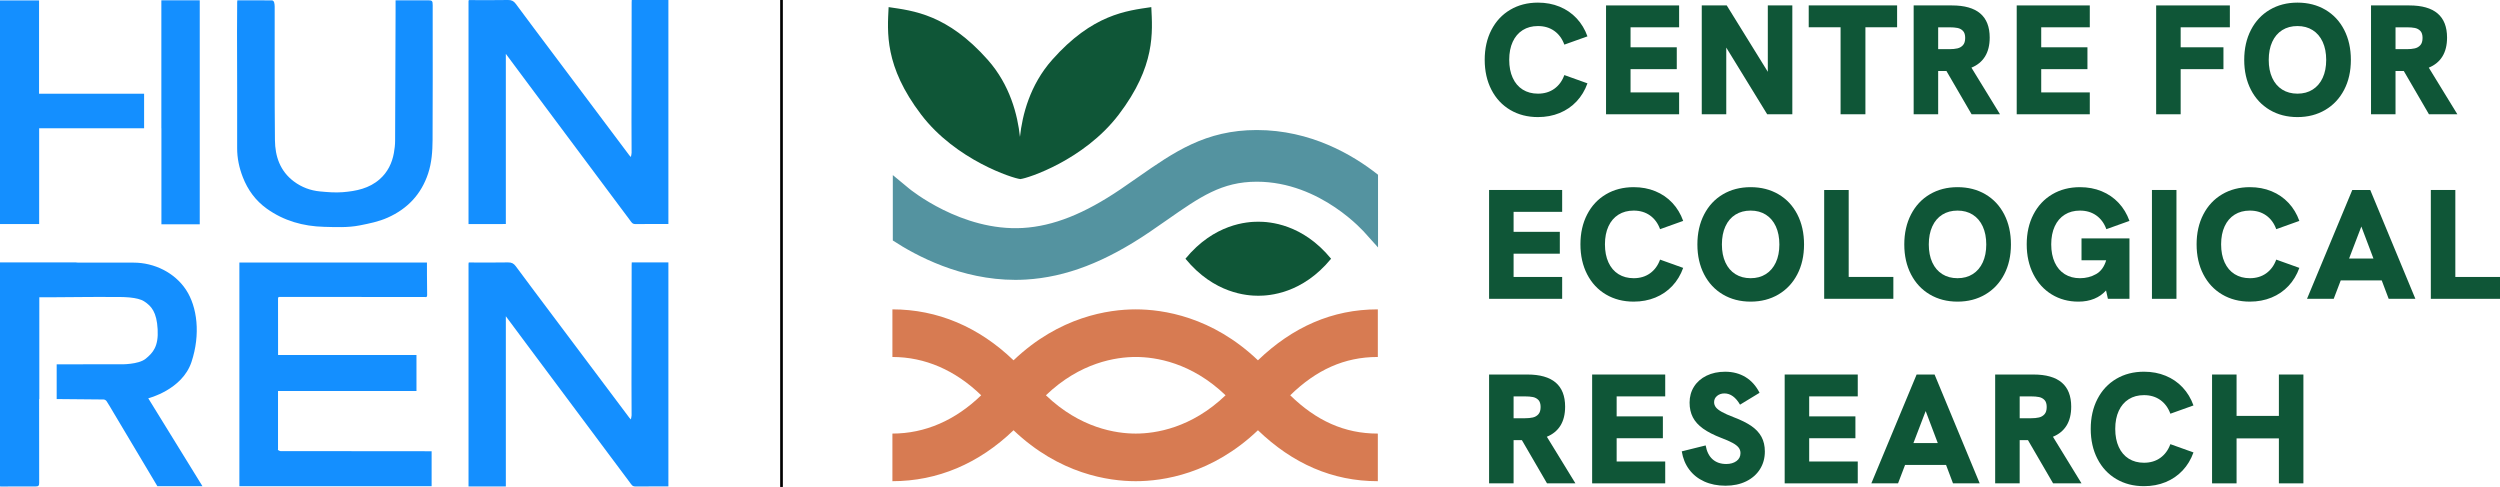
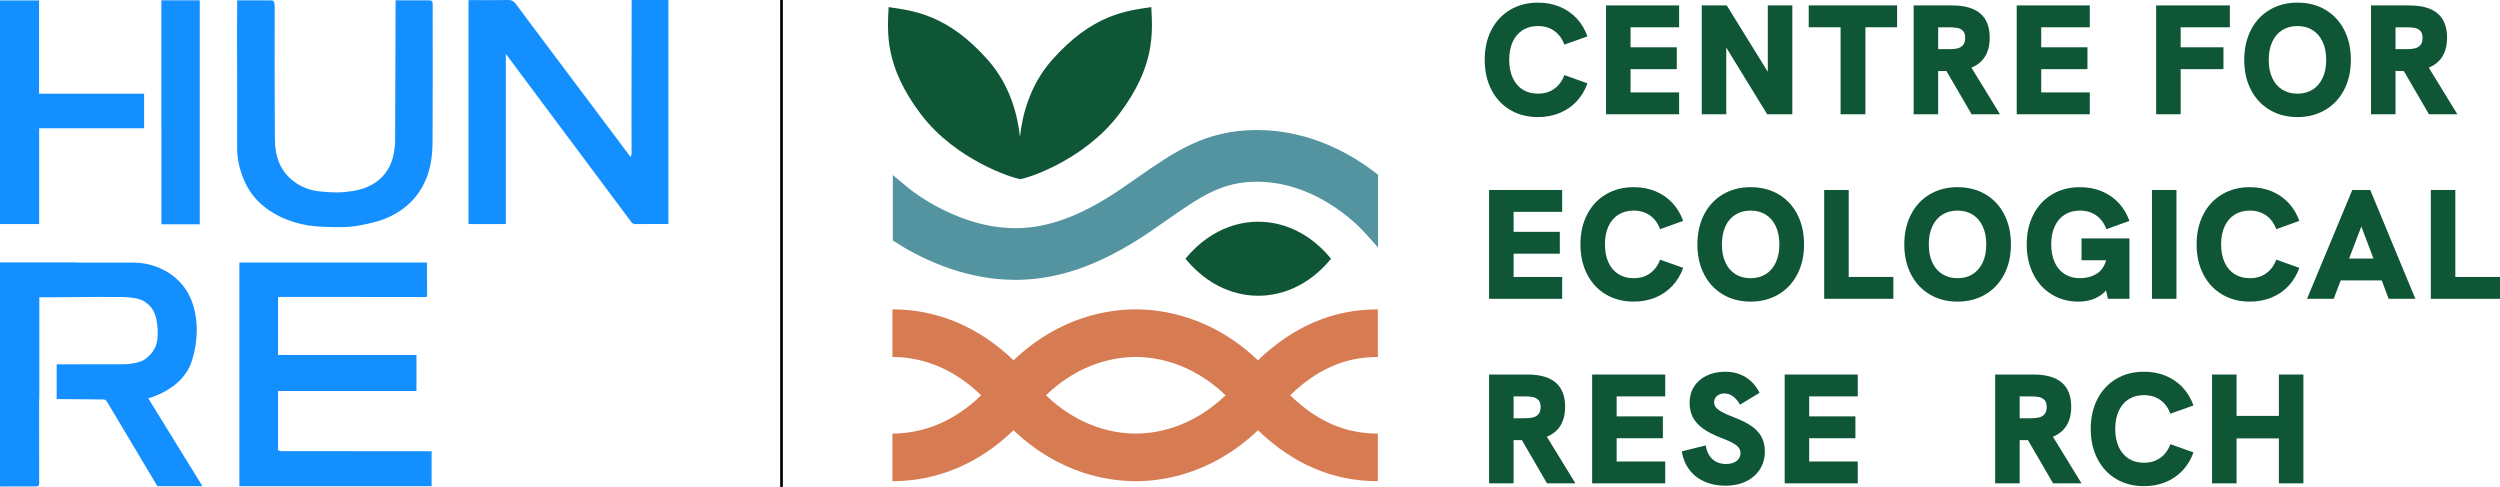
<svg xmlns="http://www.w3.org/2000/svg" xmlns:xlink="http://www.w3.org/1999/xlink" version="1.1" id="Réteg_1" x="0px" y="0px" viewBox="0 0 3737.47 728.69" style="enable-background:new 0 0 3737.47 728.69;" xml:space="preserve">
  <style type="text/css">
	.st0{fill:#148FFF;}
	.st1{clip-path:url(#SVGID_00000143577963485537402280000011506312134530369940_);fill:#3D3D3C;}
	.st2{fill:#D77B52;}
	.st3{fill:#BC722F;}
	.st4{fill:#0F5637;}
	.st5{fill:#5493A0;}
	.st6{display:none;}
	.st7{display:inline;}
</style>
  <path class="st0" d="M354.85,0.46c17.65,0,34.77-0.04,51.9,0.11c1.04,0.01,2.62,1.47,2.97,2.57c0.68,2.16,0.92,4.54,0.92,6.83  c0.09,66.47-0.26,133.09,0.39,199.56c0.24,24.28,7.66,46.31,28.36,61.77c11.6,8.66,24.77,13.55,39.04,14.9  c11.28,1.06,22.77,2.02,34,1.12c20.03-1.61,39.65-5.56,55.4-19.57c11.73-10.43,18.29-23.82,21.03-39.06  c1.07-5.94,1.79-12.02,1.82-18.05c0.33-64.32,0.49-128.79,0.7-193.11c0.02-5.55,0-11.11,0-17.07h38.88h9.52  c6.32,0,7.09,0.79,7.09,7.34c0,5.38-0.01,10.76-0.01,16.14c-0.01,61.73,0.2,123.59-0.17,185.32c-0.1,16.9-1.26,33.9-6.67,50.19  c-10.29,30.99-30.77,52.7-60.53,65.95c-13.34,5.94-27.47,8.78-41.72,11.58c-17.73,3.48-35.53,2.59-53.31,2.14  c-31.13-0.79-60.14-8.92-85.67-27.21c-16.64-11.92-28.31-27.88-35.73-46.91c-5.47-14.03-8.58-28.37-8.53-43.63  c0.21-57.77-0.11-115.67-0.18-173.44c-0.02-14.87,0.14-29.75,0.23-44.62C354.63,2.55,354.74,1.79,354.85,0.46" />
  <polygon class="st0" points="241.23,0.46 241.23,191.76 241.32,191.76 241.32,335.32 298.62,335.32 298.62,0.46 " />
  <polygon class="st0" points="0,0.64 0,334.95 58.54,334.95 58.54,191.76 215.43,191.76 215.43,140.12 58.38,140.12 58.38,0.64 " />
  <path class="st0" d="M634.04,444c-71.51-0.03-143.02-0.06-214.53-0.09c-1.87,0-3.86-0.55-3.85,2.64c0.08,27.9,0.05,55.79,0.05,84.21  h206.91v53.74H415.63v86.86c-0.05,0.45-0.11,0.89-0.16,1.33c1.34,0.6,2.68,1.72,4.02,1.72c58.54,0.1,117.08,0.1,175.61,0.12  c15.2,0.01,30.39,0.04,45.58,0.06c1.41,0,2.83,0,4.59,0v52.25H357.86V392.44h280.43c0,6.14-0.03,12.3,0.01,18.47  c0.06,9.73,0.12,19.46,0.27,29.19c0.04,2.48,0.02,4.63-3.44,3.93C634.77,444.01,634.41,444.01,634.04,444" />
-   <path class="st0" d="M999.24,727.18V392.3h-54.78c-0.06,1.35-0.15,2.42-0.15,3.5c-0.09,59.03-0.2,118.49-0.25,177.52  c-0.01,15.83,0.17,31.65,0.17,47.47c0,1.77-0.59,3.54-1.07,6.23c-1.38-1.47-1.85-1.88-2.22-2.36  c-37.99-50.61-75.98-101.23-113.96-151.86c-18.71-24.93-37.46-49.83-55.99-74.89c-3.04-4.11-6.28-5.71-11.47-5.61  c-17.77,0.35-35.54,0.13-53.31,0.13h-5.42c-0.14,0.51-0.19,0.97-0.24,1.44c-0.04,0.01-0.07,0.01-0.11,0.02v333.34h50.29  c0.36-0.01,0.72-0.01,1.08-0.02h4.42V493.86v-21.07c11.46,15.38,22.89,30.78,34.35,46.15c39.54,53.01,79.11,105.99,118.66,158.99  c10.88,14.58,21.72,29.2,32.67,43.72c1.92,2.55,3.4,5.62,7.6,5.58C966,727.09,982.48,727.18,999.24,727.18" />
  <path class="st0" d="M999.24,334.88V0h-54.78c-0.06,1.35-0.15,2.42-0.15,3.5c-0.09,59.03-0.2,118.49-0.25,177.52  c-0.01,15.83,0.17,31.65,0.17,47.47c0,1.77-0.59,3.54-1.07,6.23c-1.38-1.47-1.85-1.88-2.22-2.36  c-37.99-50.61-75.98-101.23-113.96-151.86c-18.71-24.93-37.46-49.83-55.99-74.89C767.94,1.5,764.7-0.1,759.51,0  c-17.77,0.35-35.54,0.14-53.31,0.14h-5.42c-0.14,0.51-0.19,0.97-0.24,1.44c-0.04,0.01-0.07,0.01-0.11,0.02v333.34h50.29  c0.36-0.01,0.72-0.01,1.08-0.02h4.42V101.57V80.5c11.46,15.38,22.89,30.78,34.35,46.15c39.54,53.01,79.11,105.99,118.66,158.99  c10.88,14.58,21.72,29.2,32.67,43.72c1.92,2.55,3.4,5.62,7.6,5.58C966,334.79,982.48,334.88,999.24,334.88" />
  <path class="st0" d="M286.22,541.28c13.86-41.59,8.64-82.76-8.22-108.19c-16.85-25.43-47.21-40.47-78.34-40.47H116.9l-3.55-0.31  c-36.49-0.04-68.93,0.03-105.42,0H0v334.93c0.98,0.05,1.74,0.15,2.5,0.13c16.93-0.07,33.87-0.3,50.8-0.13  c4.25,0.03,5.29-1.21,5.27-5.4c-0.16-40.15-0.1-80.31-0.1-120.46v-4.82h0.3v-52.07V444.36c8.72,0,17.17,0.01,25.61,0  c28.58-0.07,57.19-0.69,85.76-0.33c0.02,0,0.04-0.02,0.05-0.02c4.7,0,13.43-0.18,22.35,0.58c0.69,0.05,1.38,0.11,2.03,0.2  c8,0.82,15.9,2.45,20.94,5.73c11.07,7.22,18.74,16.15,20.17,41.72c1.43,25.57-6.87,35.07-17.85,44.03  c-10.98,8.97-37.22,8.35-37.22,8.35h-9.19v-0.02c-28.89,0.08-57.78,0.07-86.68,0.04v51.93c23.38,0.16,46.77,0.33,70.14,0.65  c1.52,0.01,3.59,1.2,4.43,2.47c3.49,5.3,6.61,10.84,9.88,16.31c22.05,37,44.11,73.98,66.12,110.91h67.39  c-27.5-44.61-54.62-88.59-81.06-131.48C221.64,595.44,272.35,582.87,286.22,541.28" />
  <rect x="1166.35" y="0" width="4" height="728" />
  <g>
    <defs>
      <path id="SVGID_1_" d="M1667.72,505c-1.95,0.59-3.91,1.08-5.9,1.46c-1.99,0.38-3.99,0.68-6.01,0.84    c-2.01,0.18-4.04,0.25-6.07,0.21l-32.86,12.77c2.39,0.04,4.77-0.04,7.14-0.24c2.37-0.21,4.72-0.54,7.06-0.99    c2.34-0.46,4.65-1.04,6.92-1.72c2.29-0.7,4.55-1.51,6.77-2.43l28.69-11.97C1671.58,503.71,1669.66,504.41,1667.72,505" />
    </defs>
    <clipPath id="SVGID_00000044178014768918572580000010309695349648727214_">
      <use xlink:href="#SVGID_1_" style="overflow:visible;" />
    </clipPath>
    <path style="clip-path:url(#SVGID_00000044178014768918572580000010309695349648727214_);fill:#3D3D3C;" d="M1735.91,735.72   l46.31-17.99c2.86,0.04,5.72-0.05,8.56-0.3c2.84-0.25,5.67-0.65,8.47-1.2c2.8-0.54,5.57-1.23,8.31-2.06   c2.74-0.83,5.45-1.81,8.12-2.92l-40.46,16.87c-3.13,1.31-6.32,2.45-9.53,3.42c-3.23,0.98-6.49,1.79-9.77,2.43   c-3.29,0.64-6.61,1.11-9.95,1.4C1742.63,735.66,1739.27,735.79,1735.91,735.72" />
  </g>
  <g>
    <g>
      <path class="st2" d="M2059.84,533.69v-71.18c-0.15,0-0.3-0.01-0.45-0.01c-67.31,0-126.9,26.25-178.78,76.17    c-68.63-65.47-142.14-76.17-182.69-76.17c-40.55,0-114.05,10.7-182.69,76.17c-51.87-49.92-113.78-76.17-181.09-76.17v71.18    c48.62,0,94,19.73,132.73,57.26c-38.74,37.53-84.12,57.26-132.73,57.26v71.18c67.31,0,129.22-26.25,181.09-76.16    c68.63,65.46,142.14,76.16,182.69,76.16c40.56,0,114.06-10.7,182.69-76.17c51.87,49.92,111.46,76.17,178.78,76.17    c0.15,0,0.3-0.01,0.45-0.01v-71.18c-0.15,0-0.3,0.01-0.45,0.01c-49.42,0-91.66-19.29-130.52-57.26    c38.87-37.97,81.11-57.26,130.52-57.26C2059.53,533.68,2059.68,533.69,2059.84,533.69z M1697.92,648.2    c-29.44,0-83.01-8.07-134.31-57.26c51.3-49.2,104.87-57.27,134.31-57.27c29.44,0,83.01,8.07,134.31,57.27    C1780.93,640.14,1727.36,648.2,1697.92,648.2z" />
    </g>
    <g>
      <path class="st3" d="M1744.86,381.94c0.01-0.01,0.01-0.02,0.02-0.02c-0.01-0.01-0.01-0.02-0.02-0.02V381.94z" />
    </g>
    <g>
      <path class="st3" d="M1996.95,381.89c-0.01,0.01-0.01,0.02-0.02,0.02c0.01,0.01,0.01,0.02,0.02,0.02V381.89z" />
    </g>
    <g>
      <path class="st4" d="M1881.09,442.13c16.44,0,65.86-2.95,108.87-55.34c-43.01-52.39-92.43-55.34-108.87-55.34    s-65.86,2.95-108.87,55.34C1815.23,439.18,1864.65,442.13,1881.09,442.13z" />
    </g>
    <g>
      <path class="st4" d="M1377.11,171.3c52.06,68.35,137.99,95.44,147.78,96.31c0,0,0.01,0.07,0.01,0.07l0.05-0.07    c0.01,0,0.01,0,0.02,0l-0.06,0.08c0,0,0.33-0.03,0.48-0.04c0.15,0.01,0.48,0.04,0.48,0.04l-0.06-0.08c0.01,0,0.01,0,0.02,0    l0.05,0.07c0,0,0.01-0.07,0.01-0.07c9.79-0.87,94.57-27.96,146.63-96.31c55.27-72.57,50.42-123.52,48.66-160.65l0.01-0.02    c0,0-0.01,0-0.01,0c0,0,0-0.01,0-0.01l-0.01,0.02c-36.77,5.45-87.7,10.54-148.21,78.8c-33.33,37.59-44.65,82.41-48.14,115.17    c-3.49-32.76-14.81-77.58-48.14-115.17c-60.51-68.26-111.44-73.35-148.21-78.8l-0.01-0.02c0,0,0,0.01,0,0.01c0,0-0.01,0-0.01,0    l0.01,0.02C1326.69,47.78,1321.84,98.72,1377.11,171.3z M1526.03,266.32c0-0.01,0-0.02,0-0.03 M1525.39,267.08l0.01,0.01    l-0.01,0.01l-0.01-0.01L1525.39,267.08z" />
    </g>
    <g>
      <g>
        <path class="st5" d="M2060.13,261.24c-37.95-30.05-100.83-66.84-181.24-66.84c-76.64,0-123.68,32.86-178.15,70.9     c-8.14,5.69-16.56,11.57-25.42,17.58c-54.33,36.83-100.78,55.23-146.15,57.93c-91.64,5.39-168.81-57.88-169.8-58.69l-24.62-20.36     v97.75c34.67,22.8,102.27,58.89,183.11,58.89c5.23,0,10.54-0.15,15.88-0.47c59.85-3.55,118.61-26.15,184.92-71.1     c9.18-6.22,17.9-12.32,26.33-18.2c49.12-34.31,81.58-56.98,133.9-56.98c96.05,0,161.61,76.39,162.17,77.04l19.07,21.22V261.24z" />
      </g>
    </g>
  </g>
  <g class="st6">
    <g class="st7">
      <path class="st4" d="M2307.15,374.59c-14.32-8.44-25.45-20.38-33.4-35.76c-7.95-15.38-11.94-33.05-11.94-53.01    c0-20.06,3.99-37.8,11.94-53.23c7.95-15.43,19.07-27.37,33.4-35.83c14.32-8.44,30.71-12.67,49.2-12.67    c18.68,0,35.19,4.23,49.56,12.67c14.37,8.47,25.5,20.38,33.4,35.76c7.9,15.41,11.86,33.15,11.86,53.31    c0,20.06-4.01,37.75-11.99,53.08c-8,15.33-19.2,27.24-33.54,35.68c-14.37,8.47-30.81,12.7-49.29,12.7    C2337.87,387.29,2321.48,383.06,2307.15,374.59z M2383.4,338.42c7.65-4.85,13.58-11.76,17.74-20.8c4.16-9.01,6.23-19.61,6.23-31.8    c0-12.28-2.07-22.96-6.23-32.02c-4.16-9.06-10.09-16.02-17.74-20.87c-7.68-4.85-16.69-7.26-27.05-7.26    c-10.34,0-19.34,2.39-27.02,7.19c-7.65,4.82-13.58,11.74-17.74,20.8c-4.16,9.06-6.23,19.79-6.23,32.17    c0,12.28,2.07,22.94,6.23,31.94c4.16,9.01,10.09,15.92,17.74,20.72c7.68,4.8,16.69,7.21,27.02,7.21    C2366.71,345.7,2375.72,343.27,2383.4,338.42z M2349.43,170.23h-42.7v-37.7h42.7V170.23z M2405.99,170.23h-42.7v-37.7h42.7V170.23    z" />
      <path class="st4" d="M2658.24,382.3h-51.56l-54.19-86.92l-22.05,22.2v64.73h-43.51V189.08h43.51v71.1l67.92-71.1h59.31    l-73.86,74.69L2658.24,382.3z" />
      <path class="st4" d="M2710.76,374.59c-14.32-8.44-25.45-20.38-33.4-35.76c-7.95-15.38-11.94-33.05-11.94-53.01    c0-20.06,3.99-37.8,11.94-53.23c7.95-15.43,19.07-27.37,33.4-35.83c14.32-8.44,30.71-12.67,49.2-12.67    c18.68,0,35.19,4.23,49.57,12.67c14.37,8.47,25.5,20.38,33.4,35.76c7.9,15.41,11.86,33.15,11.86,53.31    c0,20.06-4.01,37.75-11.99,53.08c-8,15.33-19.2,27.24-33.54,35.68c-14.37,8.47-30.81,12.7-49.29,12.7    S2725.09,383.06,2710.76,374.59z M2787.01,338.42c7.65-4.85,13.58-11.76,17.74-20.8c4.16-9.01,6.23-19.61,6.23-31.8    c0-12.28-2.07-22.96-6.23-32.02c-4.16-9.06-10.09-16.02-17.74-20.87c-7.68-4.85-16.69-7.26-27.05-7.26    c-10.34,0-19.34,2.39-27.02,7.19c-7.65,4.82-13.58,11.74-17.74,20.8c-4.16,9.06-6.23,19.79-6.23,32.17    c0,12.28,2.07,22.94,6.23,31.94c4.16,9.01,10.09,15.92,17.74,20.72c7.68,4.8,16.69,7.21,27.02,7.21    C2770.32,345.7,2779.33,343.27,2787.01,338.42z" />
      <path class="st4" d="M3013.32,382.3h-122.81V189.08h43.51v154.4h79.29V382.3z" />
      <path class="st4" d="M3078.07,374.59c-14.32-8.44-25.45-20.38-33.4-35.76c-7.95-15.38-11.94-33.05-11.94-53.01    c0-20.06,3.99-37.8,11.94-53.23s19.07-27.37,33.4-35.83c14.32-8.44,30.71-12.67,49.2-12.67c18.68,0,35.19,4.23,49.57,12.67    c14.37,8.47,25.5,20.38,33.4,35.76c7.9,15.41,11.86,33.15,11.86,53.31c0,20.06-4.01,37.75-11.99,53.08    c-8,15.33-19.2,27.24-33.54,35.68c-14.37,8.47-30.81,12.7-49.29,12.7C3108.78,387.29,3092.39,383.06,3078.07,374.59z     M3154.31,338.42c7.65-4.85,13.58-11.76,17.74-20.8c4.16-9.01,6.23-19.61,6.23-31.8c0-12.28-2.07-22.96-6.23-32.02    c-4.16-9.06-10.09-16.02-17.74-20.87c-7.68-4.85-16.69-7.26-27.05-7.26c-10.34,0-19.34,2.39-27.02,7.19    c-7.65,4.82-13.58,11.74-17.74,20.8c-4.16,9.06-6.23,19.79-6.23,32.17c0,12.28,2.07,22.94,6.23,31.94    c4.16,9.01,10.09,15.92,17.74,20.72c7.68,4.8,16.69,7.21,27.02,7.21C3137.63,345.7,3146.64,343.27,3154.31,338.42z     M3142.25,172.17h-30.22l31.33-39.65h44.91L3142.25,172.17z" />
      <path class="st4" d="M3347.38,313.83v-38.81h85.1V382.3h-38.24l-3.32-14.84c-5.66,6.37-12.62,11.27-20.94,14.69    c-8.32,3.42-17.69,5.14-28.13,5.14c-17.65,0-33.42-4.26-47.33-12.77c-13.93-8.49-24.81-20.45-32.66-35.88    c-7.85-15.43-11.79-33.13-11.79-53.08c0-19.96,3.99-37.63,11.94-53.04c7.95-15.38,19.07-27.29,33.4-35.76    c14.32-8.44,30.71-12.67,49.2-12.67c13.95,0,26.78,2.41,38.47,7.21c11.69,4.8,21.76,11.69,30.15,20.65    c8.42,8.96,14.84,19.64,19.27,32.02l-41.03,14.69c-3.79-10.43-9.72-18.56-17.82-24.31c-8.07-5.78-17.74-8.66-29.04-8.66    c-10.34,0-19.34,2.39-27.02,7.19c-7.65,4.82-13.58,11.71-17.74,20.72c-4.16,9.03-6.23,19.66-6.23,31.97    c0,12.38,2.07,23.08,6.23,32.14c4.16,9.06,10.09,16,17.74,20.8c7.68,4.8,16.69,7.21,27.02,7.21c10.56,0,20.08-2.44,28.62-7.28    c8.56-4.85,14.54-13.04,17.97-24.59H3347.38z" />
      <path class="st4" d="M3515.94,382.3h-43.51V189.08h43.51V382.3z" />
      <path class="st4" d="M3735.76,382.3h-47.4L3676,349.59h-72.75l-12.48,32.71h-47.4l80.38-193.22h31.87L3735.76,382.3z     M3639.83,253.95l-21.76,56.83h43.24L3639.83,253.95z" />
      <path class="st4" d="M3806.71,382.3h-43.51V189.08h43.51V382.3z" />
      <path class="st4" d="M2440.91,709.91h-51.56l-54.19-86.92l-22.05,22.2v64.73h-43.51V516.69h43.51v71.1l67.92-71.1h59.31    l-73.86,74.69L2440.91,709.91z" />
      <path class="st4" d="M2486.37,696.32c-12.75-12.38-19.12-31.13-19.12-56.28V516.69h43.51v118.35c0,9.72,0.86,17.37,2.58,23.01    c1.7,5.64,4.92,9.87,9.62,12.7c4.73,2.81,11.64,4.21,20.8,4.21c9.06,0,15.95-1.43,20.72-4.28c4.75-2.85,8-7.09,9.7-12.67    c1.72-5.61,2.56-13.07,2.56-22.4V516.69h43.54v121.97c0,50.82-25.52,76.24-76.51,76.24    C2518.26,714.91,2499.11,708.7,2486.37,696.32z" />
      <path class="st4" d="M2748.07,709.91h-44.08V555.5h-56.55v-38.81h156.92v38.81h-56.28V709.91z" />
      <path class="st4" d="M2984.26,709.91h-47.4l-12.35-32.71h-72.75l-12.48,32.71h-47.4l80.38-193.22h31.87L2984.26,709.91z     M2888.33,581.57l-21.76,56.83h43.24L2888.33,581.57z" />
      <path class="st4" d="M3072.12,709.91h-44.08V555.5h-56.55v-38.81h156.92v38.81h-56.28V709.91z" />
      <path class="st4" d="M3193.12,702.21c-14.32-8.44-25.45-20.38-33.4-35.76c-7.95-15.38-11.94-33.05-11.94-53.01    c0-20.06,3.99-37.8,11.94-53.23c7.95-15.43,19.07-27.37,33.4-35.83c14.32-8.44,30.71-12.67,49.2-12.67    c18.68,0,35.19,4.23,49.57,12.67c14.37,8.47,25.5,20.38,33.4,35.76c7.9,15.41,11.86,33.15,11.86,53.31    c0,20.06-4.01,37.75-11.99,53.08c-8,15.33-19.2,27.24-33.54,35.68c-14.37,8.47-30.81,12.7-49.29,12.7    C3223.84,714.91,3207.45,710.67,3193.12,702.21z M3269.37,666.03c7.65-4.85,13.58-11.76,17.74-20.8    c4.16-9.01,6.23-19.61,6.23-31.8c0-12.28-2.07-22.96-6.23-32.02s-10.09-16.02-17.74-20.87c-7.68-4.85-16.69-7.26-27.05-7.26    c-10.34,0-19.34,2.39-27.02,7.19c-7.65,4.82-13.58,11.74-17.74,20.8c-4.16,9.06-6.23,19.79-6.23,32.17    c0,12.28,2.07,22.94,6.23,31.94c4.16,9.01,10.09,15.92,17.74,20.72c7.68,4.8,16.69,7.21,27.02,7.21    C3252.68,673.31,3261.69,670.88,3269.37,666.03z M3257.31,499.79h-30.22l31.33-39.65h44.91L3257.31,499.79z" />
      <path class="st4" d="M3544.21,709.91h-51.56l-54.19-86.92l-22.05,22.2v64.73h-43.51V516.69h43.51v71.1l67.92-71.1h59.31    l-73.86,74.69L3544.21,709.91z" />
      <path class="st4" d="M3596.73,702.21c-14.32-8.44-25.45-20.38-33.4-35.76c-7.95-15.38-11.94-33.05-11.94-53.01    c0-20.06,3.99-37.8,11.94-53.23c7.95-15.43,19.07-27.37,33.4-35.83c14.32-8.44,30.71-12.67,49.2-12.67    c18.68,0,35.19,4.23,49.56,12.67c14.37,8.47,25.5,20.38,33.4,35.76c7.9,15.41,11.86,33.15,11.86,53.31    c0,20.06-4.01,37.75-11.99,53.08c-8,15.33-19.2,27.24-33.54,35.68c-14.37,8.47-30.81,12.7-49.29,12.7    C3627.45,714.91,3611.06,710.67,3596.73,702.21z M3672.98,666.03c7.65-4.85,13.58-11.76,17.74-20.8    c4.16-9.01,6.23-19.61,6.23-31.8c0-12.28-2.07-22.96-6.23-32.02c-4.16-9.06-10.09-16.02-17.74-20.87    c-7.68-4.85-16.69-7.26-27.05-7.26c-10.34,0-19.34,2.39-27.02,7.19c-7.65,4.82-13.58,11.74-17.74,20.8s-6.23,19.79-6.23,32.17    c0,12.28,2.07,22.94,6.23,31.94c4.16,9.01,10.09,15.92,17.74,20.72c7.68,4.8,16.69,7.21,27.02,7.21    C3656.29,673.31,3665.3,670.88,3672.98,666.03z M3639.01,497.84h-42.7v-37.7h42.7V497.84z M3695.57,497.84h-42.7v-37.7h42.7    V497.84z" />
-       <path class="st4" d="M3915.93,552.18l-98.81,118.92h102.7v38.81h-158.02v-35.22l98.56-119.19h-92.19v-38.81h147.76V552.18z" />
      <path class="st4" d="M3951.98,709.91V516.69h67.9c22.37,0,39.13,4.7,50.33,14.13c11.17,9.43,16.76,23.65,16.76,42.7    c0,19.32-5.69,33.94-17.05,43.86c-11.35,9.94-28.03,14.91-50.03,14.91h-24.66v77.62H3951.98z M4015.45,593.48    c9.52,0,16.56-1.38,21.14-4.16c4.58-2.78,6.87-7.85,6.87-15.26c0-4.8-1.01-8.56-2.98-11.3c-1.99-2.71-5-4.6-9.01-5.68    c-4.04-1.06-9.38-1.58-16.02-1.58h-20.23v37.97H4015.45z" />
      <path class="st4" d="M4157.26,702.21c-14.32-8.44-25.45-20.38-33.4-35.76s-11.94-33.05-11.94-53.01c0-20.06,3.99-37.8,11.94-53.23    s19.07-27.37,33.4-35.83c14.32-8.44,30.71-12.67,49.2-12.67c18.68,0,35.19,4.23,49.56,12.67c14.37,8.47,25.5,20.38,33.4,35.76    c7.9,15.41,11.86,33.15,11.86,53.31c0,20.06-4.01,37.75-11.99,53.08c-8,15.33-19.2,27.24-33.54,35.68    c-14.37,8.47-30.81,12.7-49.29,12.7S4171.58,710.67,4157.26,702.21z M4233.5,666.03c7.65-4.85,13.58-11.76,17.74-20.8    c4.16-9.01,6.23-19.61,6.23-31.8c0-12.28-2.07-22.96-6.23-32.02s-10.09-16.02-17.74-20.87c-7.68-4.85-16.69-7.26-27.05-7.26    c-10.34,0-19.34,2.39-27.02,7.19c-7.65,4.82-13.58,11.74-17.74,20.8s-6.23,19.79-6.23,32.17c0,12.28,2.07,22.94,6.23,31.94    c4.16,9.01,10.09,15.92,17.74,20.72c7.68,4.8,16.69,7.21,27.02,7.21C4216.81,673.31,4225.82,670.88,4233.5,666.03z" />
-       <path class="st4" d="M4454.28,634.5V516.69h43.51v193.22h-44.64l-72.62-118.38v118.38h-43.51V516.69h44.35L4454.28,634.5z" />
+       <path class="st4" d="M4454.28,634.5V516.69h43.51v193.22h-44.64l-72.62-118.38v118.38h-43.51V516.69h44.35L4454.28,634.5" />
      <path class="st4" d="M4627.53,709.91h-44.08V555.5h-56.55v-38.81h156.92v38.81h-56.28V709.91z" />
    </g>
    <g class="st7">
      <g>
        <path class="st4" d="M2055.28,528.38V457.8c-0.15,0-0.3-0.01-0.45-0.01c-66.74,0-125.83,26.03-177.26,75.52     c-68.05-64.91-140.93-75.52-181.14-75.52c-40.21,0-113.08,10.61-181.14,75.52c-51.43-49.49-112.81-75.52-179.55-75.52v70.58     c48.2,0,93.2,19.57,131.61,56.78c-38.41,37.21-83.4,56.78-131.61,56.78v70.58c66.74,0,128.12-26.03,179.55-75.52     c68.05,64.91,140.93,75.52,181.14,75.52c40.21,0,113.09-10.61,181.14-75.52c51.43,49.49,110.52,75.52,177.26,75.52     c0.15,0,0.3-0.01,0.45-0.01v-70.58c-0.15,0-0.3,0.01-0.45,0.01c-49,0-90.88-19.12-129.41-56.78     c38.54-37.65,80.42-56.78,129.41-56.78C2054.98,528.37,2055.13,528.38,2055.28,528.38z M1696.44,641.92     c-29.19,0-82.31-8-133.17-56.77c50.87-48.78,103.98-56.78,133.17-56.78c29.19,0,82.3,8,133.17,56.78     C1778.74,633.93,1725.63,641.92,1696.44,641.92z" />
      </g>
      <g>
        <path class="st4" d="M1742.98,377.92c0.01-0.01,0.01-0.02,0.02-0.02c-0.01-0.01-0.01-0.02-0.02-0.02V377.92z" />
      </g>
      <g>
        <path class="st4" d="M1992.92,377.88c-0.01,0.01-0.01,0.02-0.02,0.02c0.01,0.01,0.01,0.02,0.02,0.02V377.88z" />
      </g>
      <g>
        <path class="st4" d="M1878.05,437.61c16.3,0,65.3-2.93,107.95-54.87c-42.65-51.95-91.64-54.87-107.95-54.87     s-65.3,2.93-107.95,54.87C1812.75,434.68,1861.75,437.61,1878.05,437.61z" />
      </g>
      <g>
-         <path class="st4" d="M1384.92,169.07c51.62,67.77,136.82,94.63,146.52,95.49c0,0,0.01,0.07,0.01,0.07l0.05-0.07     c0.01,0,0.01,0,0.02,0l-0.06,0.07c0,0,0.33-0.03,0.48-0.04c0.15,0.01,0.48,0.04,0.48,0.04l-0.06-0.07c0.01,0,0.01,0,0.02,0     l0.05,0.07c0,0,0.01-0.07,0.01-0.07c9.7-0.86,93.77-27.72,145.38-95.49c54.8-71.95,49.99-122.47,48.24-159.29l0.01-0.02     c0,0-0.01,0-0.01,0c0,0,0-0.01,0-0.01l-0.01,0.02c-36.46,5.4-86.95,10.46-146.95,78.13c-33.04,37.27-44.27,81.71-47.73,114.19     c-3.46-32.48-14.69-76.92-47.73-114.19c-60-67.68-110.49-72.73-146.95-78.13l-0.01-0.02c0,0,0,0.01,0,0.01c0,0-0.01,0-0.01,0     l0.01,0.02C1334.93,46.6,1330.13,97.11,1384.92,169.07z M1532.58,263.28c0-0.01,0-0.02,0-0.03 M1531.94,264.03l0.01,0.01     l-0.01,0.01l-0.01-0.01L1531.94,264.03z" />
-       </g>
+         </g>
      <g>
        <g>
          <path class="st4" d="M2055.57,258.25c-37.63-29.79-99.97-66.27-179.7-66.27c-75.99,0-122.63,32.58-176.64,70.3      c-8.07,5.64-16.42,11.47-25.2,17.43c-53.87,36.52-99.92,54.77-144.91,57.44c-90.86,5.35-167.37-57.39-168.35-58.19l-24.41-20.19      v96.92c34.38,22.6,101.4,58.39,181.55,58.39c5.19,0,10.45-0.15,15.74-0.47c59.34-3.52,117.6-25.92,183.35-70.49      c9.1-6.17,17.75-12.21,26.1-18.05c48.71-34.02,80.88-56.5,132.77-56.5c95.24,0,160.24,75.74,160.79,76.38l18.91,21.04V258.25z" />
        </g>
      </g>
    </g>
  </g>
  <g>
    <path class="st4" d="M2257.78,164.36c-12.06-7.12-21.44-17.18-28.13-30.18c-6.69-12.99-10.03-27.94-10.03-44.81   c0-16.81,3.34-31.7,10.03-44.65c6.69-12.96,16.06-23,28.13-30.12s25.87-10.68,41.44-10.68c11.74,0,22.54,2.01,32.38,6.07   c9.84,4.04,18.31,9.84,25.39,17.4c7.08,7.54,12.49,16.53,16.23,26.96l-34.55,12.37c-3.19-8.79-8.2-15.62-15-20.49   c-6.82-4.85-14.96-7.28-24.45-7.28c-8.72,0-16.31,2.01-22.77,6.07c-6.46,4.04-11.44,9.86-14.94,17.45   c-3.5,7.59-5.25,16.56-5.25,26.91c0,10.43,1.75,19.45,5.25,27.07c3.5,7.63,8.48,13.47,14.94,17.51c6.46,4.04,14.05,6.07,22.77,6.07   c9.49,0,17.64-2.43,24.45-7.3c6.8-4.87,11.81-11.69,15-20.49l34.55,12.38c-3.74,10.43-9.15,19.41-16.23,26.96   c-7.08,7.55-15.55,13.35-25.39,17.4c-9.84,4.04-20.64,6.07-32.38,6.07C2283.65,175.04,2269.84,171.48,2257.78,164.36z" />
    <path class="st4" d="M2510.26,170.84h-109.25V8.12h109.25v32.69h-72.61V70.7h69.11v32.67h-69.11v34.79h72.61V170.84z" />
    <path class="st4" d="M2642.86,107.34V8.12h36.65v162.71h-37.59l-61.17-99.68v99.68h-36.64V8.12h37.35L2642.86,107.34z" />
    <path class="st4" d="M2788.76,170.84h-37.12V40.81h-47.62V8.12h132.13v32.69h-47.38V170.84z" />
    <path class="st4" d="M2989.99,170.84h-42.48l-37.59-64.66h-9.11h-3.27v64.66h-36.64V8.12h57.19c37.67,0,56.49,16.04,56.49,48.09   c0,11.29-2.32,20.68-6.94,28.19c-4.64,7.51-11.43,13.09-20.37,16.75L2989.99,170.84z M2897.54,73.5h16.81   c4.68,0,8.68-0.39,12.02-1.17c3.34-0.79,6.11-2.39,8.29-4.85c2.18-2.45,3.27-6.04,3.27-10.79c0-4.68-1.09-8.15-3.27-10.45   c-2.18-2.29-4.9-3.76-8.17-4.43c-3.27-0.66-7.31-0.99-12.14-0.99h-16.81V73.5z" />
    <path class="st4" d="M3124.21,170.84h-109.25V8.12h109.25v32.69h-72.61V70.7h69.11v32.67h-69.11v34.79h72.61V170.84z" />
    <path class="st4" d="M3260.06,170.84h-36.64V8.12h110.19v32.69h-73.55V70.7h63.97v32.67h-63.97V170.84z" />
    <path class="st4" d="M3393.25,164.36c-12.06-7.12-21.44-17.15-28.13-30.12c-6.69-12.96-10.03-27.83-10.03-44.65   c0-16.89,3.34-31.83,10.03-44.82c6.69-12.99,16.06-23.05,28.13-30.17c12.06-7.12,25.87-10.68,41.44-10.68   c15.71,0,29.62,3.56,41.73,10.68c12.09,7.12,21.47,17.15,28.13,30.12c6.65,12.95,9.98,27.91,9.98,44.88   c0,16.89-3.37,31.79-10.1,44.71c-6.74,12.91-16.15,22.93-28.25,30.05c-12.1,7.12-25.93,10.68-41.49,10.68   C3419.12,175.04,3405.31,171.48,3393.25,164.36z M3457.44,133.89c6.46-4.08,11.44-9.92,14.95-17.51c3.5-7.58,5.25-16.51,5.25-26.78   c0-10.35-1.75-19.33-5.25-26.96c-3.51-7.63-8.49-13.48-14.95-17.57c-6.45-4.08-14.04-6.12-22.75-6.12s-16.31,2.01-22.77,6.07   c-6.46,4.04-11.44,9.88-14.94,17.51c-3.5,7.63-5.25,16.65-5.25,27.07c0,10.35,1.75,19.32,5.25,26.91   c3.5,7.58,8.48,13.4,14.94,17.45c6.46,4.04,14.05,6.07,22.77,6.07S3450.99,137.98,3457.44,133.89z" />
    <path class="st4" d="M3673.73,170.84h-42.48l-37.59-64.66h-9.11h-3.27v64.66h-36.64V8.12h57.19c37.67,0,56.49,16.04,56.49,48.09   c0,11.29-2.32,20.68-6.94,28.19c-4.64,7.51-11.43,13.09-20.37,16.75L3673.73,170.84z M3581.29,73.5h16.81   c4.68,0,8.68-0.39,12.02-1.17c3.34-0.79,6.11-2.39,8.29-4.85c2.18-2.45,3.27-6.04,3.27-10.79c0-4.68-1.09-8.15-3.27-10.45   c-2.18-2.29-4.9-3.76-8.17-4.43c-3.27-0.66-7.31-0.99-12.14-0.99h-16.81V73.5z" />
    <path class="st4" d="M2335.41,446.73h-109.25V284.01h109.25v32.69h-72.61v29.89h69.11v32.67h-69.11v34.79h72.61V446.73z" />
    <path class="st4" d="M2400.89,440.25c-12.06-7.12-21.44-17.18-28.13-30.18c-6.69-12.99-10.03-27.94-10.03-44.81   c0-16.81,3.34-31.7,10.03-44.65c6.69-12.96,16.06-23,28.13-30.12c12.06-7.12,25.87-10.68,41.44-10.68   c11.74,0,22.54,2.01,32.38,6.07c9.84,4.04,18.31,9.84,25.39,17.4c7.08,7.54,12.49,16.53,16.23,26.96l-34.55,12.37   c-3.19-8.79-8.2-15.62-15-20.49c-6.82-4.85-14.96-7.28-24.45-7.28c-8.72,0-16.31,2.01-22.77,6.07   c-6.46,4.04-11.44,9.86-14.94,17.45c-3.5,7.59-5.25,16.56-5.25,26.91c0,10.43,1.75,19.45,5.25,27.07   c3.5,7.63,8.48,13.47,14.94,17.51c6.46,4.04,14.05,6.07,22.77,6.07c9.49,0,17.64-2.43,24.45-7.3c6.8-4.87,11.81-11.69,15-20.49   l34.55,12.38c-3.74,10.43-9.15,19.41-16.23,26.96s-15.55,13.35-25.39,17.4c-9.84,4.04-20.64,6.07-32.38,6.07   C2426.76,450.93,2412.95,447.37,2400.89,440.25z" />
    <path class="st4" d="M2575.74,440.25c-12.06-7.12-21.44-17.15-28.13-30.12c-6.69-12.96-10.03-27.83-10.03-44.65   c0-16.89,3.34-31.83,10.03-44.82c6.69-12.99,16.06-23.05,28.13-30.17s25.87-10.68,41.44-10.68c15.71,0,29.62,3.56,41.73,10.68   c12.09,7.12,21.47,17.15,28.13,30.12c6.65,12.95,9.98,27.91,9.98,44.88c0,16.89-3.37,31.79-10.1,44.71   c-6.74,12.91-16.15,22.93-28.25,30.05s-25.93,10.68-41.49,10.68C2601.61,450.93,2587.8,447.37,2575.74,440.25z M2639.93,409.78   c6.46-4.08,11.44-9.92,14.95-17.51c3.5-7.58,5.25-16.51,5.25-26.78c0-10.35-1.75-19.33-5.25-26.96   c-3.51-7.63-8.49-13.48-14.95-17.57c-6.45-4.08-14.04-6.12-22.75-6.12c-8.72,0-16.31,2.01-22.77,6.07   c-6.46,4.04-11.44,9.88-14.94,17.51s-5.25,16.65-5.25,27.07c0,10.35,1.75,19.32,5.25,26.91c3.5,7.58,8.48,13.4,14.94,17.45   s14.05,6.07,22.77,6.07C2625.89,415.91,2633.48,413.87,2639.93,409.78z" />
    <path class="st4" d="M2830.54,446.73h-103.41V284.01h36.64v130.04h66.77V446.73z" />
    <path class="st4" d="M2885.05,440.25c-12.06-7.12-21.44-17.15-28.13-30.12c-6.69-12.96-10.03-27.83-10.03-44.65   c0-16.89,3.34-31.83,10.03-44.82c6.69-12.99,16.06-23.05,28.13-30.17c12.06-7.12,25.87-10.68,41.44-10.68   c15.71,0,29.62,3.56,41.73,10.68c12.09,7.12,21.47,17.15,28.13,30.12c6.65,12.95,9.98,27.91,9.98,44.88   c0,16.89-3.37,31.79-10.1,44.71c-6.74,12.91-16.15,22.93-28.25,30.05s-25.93,10.68-41.49,10.68   C2910.92,450.93,2897.11,447.37,2885.05,440.25z M2949.24,409.78c6.46-4.08,11.44-9.92,14.95-17.51c3.5-7.58,5.25-16.51,5.25-26.78   c0-10.35-1.75-19.33-5.25-26.96c-3.51-7.63-8.49-13.48-14.95-17.57c-6.45-4.08-14.04-6.12-22.75-6.12s-16.31,2.01-22.77,6.07   c-6.46,4.04-11.44,9.88-14.94,17.51s-5.25,16.65-5.25,27.07c0,10.35,1.75,19.32,5.25,26.91c3.5,7.58,8.48,13.4,14.94,17.45   s14.05,6.07,22.77,6.07S2942.8,413.87,2949.24,409.78z" />
    <path class="st4" d="M3111.84,389.07v-32.69h71.67v90.35h-32.22l-2.8-12.49c-4.75,5.37-10.62,9.5-17.62,12.38   c-7.01,2.88-14.9,4.32-23.69,4.32c-14.87,0-28.15-3.59-39.87-10.74c-11.71-7.16-20.87-17.23-27.48-30.23   c-6.61-12.99-9.92-27.9-9.92-44.7c0-16.81,3.34-31.7,10.03-44.65c6.69-12.96,16.06-23,28.13-30.12   c12.06-7.12,25.87-10.68,41.44-10.68c11.74,0,22.54,2.01,32.38,6.07c9.84,4.04,18.31,9.84,25.39,17.4   c7.08,7.54,12.49,16.53,16.23,26.96l-34.55,12.37c-3.19-8.79-8.2-15.62-15-20.49c-6.82-4.85-14.96-7.28-24.45-7.28   c-8.72,0-16.31,2.01-22.77,6.07c-6.46,4.04-11.44,9.86-14.94,17.45c-3.5,7.59-5.25,16.56-5.25,26.91c0,10.43,1.75,19.45,5.25,27.07   s8.48,13.47,14.94,17.51s14.05,6.07,22.77,6.07c8.87,0,16.9-2.04,24.1-6.13c7.2-4.08,12.24-10.98,15.11-20.71H3111.84z" />
    <path class="st4" d="M3253.77,446.73h-36.64V284.01h36.64V446.73z" />
    <path class="st4" d="M3322.06,440.25c-12.06-7.12-21.44-17.18-28.13-30.18c-6.69-12.99-10.03-27.94-10.03-44.81   c0-16.81,3.34-31.7,10.03-44.65c6.69-12.96,16.06-23,28.13-30.12c12.06-7.12,25.87-10.68,41.44-10.68   c11.74,0,22.54,2.01,32.38,6.07c9.84,4.04,18.31,9.84,25.39,17.4c7.08,7.54,12.49,16.53,16.23,26.96l-34.55,12.37   c-3.19-8.79-8.2-15.62-15-20.49c-6.82-4.85-14.96-7.28-24.45-7.28c-8.72,0-16.31,2.01-22.77,6.07   c-6.46,4.04-11.44,9.86-14.94,17.45c-3.5,7.59-5.25,16.56-5.25,26.91c0,10.43,1.75,19.45,5.25,27.07s8.48,13.47,14.94,17.51   s14.05,6.07,22.77,6.07c9.49,0,17.64-2.43,24.45-7.3c6.8-4.87,11.81-11.69,15-20.49l34.55,12.38   c-3.74,10.43-9.15,19.41-16.23,26.96s-15.55,13.35-25.39,17.4c-9.84,4.04-20.64,6.07-32.38,6.07   C3347.93,450.93,3334.12,447.37,3322.06,440.25z" />
    <path class="st4" d="M3610.95,446.73h-39.91l-10.39-27.54h-61.28l-10.5,27.54h-39.92l67.69-162.71h26.85L3610.95,446.73z    M3530.18,338.64l-18.32,47.85h36.41L3530.18,338.64z" />
    <path class="st4" d="M3737.47,446.73h-103.41V284.01h36.64v130.04h66.77V446.73z" />
    <path class="st4" d="M2355.25,722.62h-42.48l-37.59-64.66h-9.11h-3.27v64.66h-36.64V559.9h57.19c37.67,0,56.49,16.04,56.49,48.09   c0,11.29-2.32,20.68-6.94,28.19c-4.64,7.51-11.43,13.09-20.37,16.75L2355.25,722.62z M2262.8,625.28h16.81   c4.68,0,8.68-0.39,12.02-1.17c3.34-0.79,6.11-2.39,8.29-4.85c2.18-2.45,3.27-6.04,3.27-10.79c0-4.67-1.09-8.15-3.27-10.45   c-2.18-2.29-4.9-3.76-8.17-4.43c-3.27-0.66-7.31-0.99-12.14-0.99h-16.81V625.28z" />
    <path class="st4" d="M2489.48,722.62h-109.25V559.9h109.25v32.69h-72.61v29.89h69.11v32.67h-69.11v34.79h72.61V722.62z" />
    <path class="st4" d="M2547.84,719.82c-9.26-4.21-16.76-10.17-22.53-17.91c-5.75-7.74-9.45-16.79-11.09-27.14l35.72-8.87   c1.63,9.19,5.09,16.1,10.39,20.78c5.3,4.66,12.1,6.99,20.42,6.99c6.14,0,11.23-1.46,15.24-4.37c4-2.91,6.01-6.9,6.01-11.96   c0-3.12-0.94-5.85-2.8-8.24c-1.86-2.37-4.84-4.69-8.93-6.94c-4.08-2.26-9.74-4.75-16.98-7.47c-11.29-4.36-20.37-9.01-27.26-13.95   c-6.88-4.94-11.96-10.55-15.23-16.86c-3.27-6.3-4.9-13.62-4.9-21.94c0-8.94,2.22-16.93,6.65-23.93   c4.43-6.99,10.68-12.47,18.74-16.39c8.06-3.93,17.33-5.89,27.83-5.89c11.44,0,21.56,2.66,30.36,7.99   c8.79,5.33,15.79,13.16,21.01,23.51l-29.18,17.75c-3.12-5.45-6.64-9.62-10.57-12.49c-3.93-2.88-8.18-4.32-12.78-4.32   c-4.28,0-7.92,1.23-10.91,3.67c-3,2.46-4.5,5.59-4.5,9.4c0,2.8,0.86,5.33,2.57,7.59c1.71,2.26,4.7,4.59,8.98,6.99   c4.28,2.42,10.31,5.11,18.09,8.06c10.67,4.05,19.36,8.39,26.09,13.01c6.73,4.64,11.77,10.05,15.11,16.23   c3.34,6.18,5.03,13.48,5.03,21.88c0,9.88-2.43,18.7-7.3,26.44s-11.76,13.8-20.66,18.16c-8.91,4.36-19.19,6.54-30.88,6.54   C2567.68,726.13,2557.1,724.02,2547.84,719.82z" />
    <path class="st4" d="M2777.32,722.62h-109.25V559.9h109.25v32.69h-72.61v29.89h69.11v32.67h-69.11v34.79h72.61V722.62z" />
-     <path class="st4" d="M2959.63,722.62h-39.91l-10.39-27.54h-61.28l-10.5,27.54h-39.92l67.69-162.71h26.85L2959.63,722.62z    M2878.87,614.53l-18.32,47.85h36.41L2878.87,614.53z" />
    <path class="st4" d="M3111.84,722.62h-42.48l-37.59-64.66h-9.11h-3.27v64.66h-36.64V559.9h57.19c37.67,0,56.49,16.04,56.49,48.09   c0,11.29-2.32,20.68-6.94,28.19c-4.64,7.51-11.43,13.09-20.37,16.75L3111.84,722.62z M3019.4,625.28h16.81   c4.68,0,8.68-0.39,12.02-1.17c3.34-0.79,6.11-2.39,8.29-4.85c2.18-2.45,3.27-6.04,3.27-10.79c0-4.67-1.09-8.15-3.27-10.45   c-2.18-2.29-4.9-3.76-8.17-4.43c-3.27-0.66-7.31-0.99-12.14-0.99h-16.81V625.28z" />
    <path class="st4" d="M3163.78,716.14c-12.06-7.12-21.44-17.18-28.13-30.18c-6.69-12.99-10.03-27.94-10.03-44.81   c0-16.81,3.34-31.7,10.03-44.65c6.69-12.96,16.06-23,28.13-30.12c12.06-7.12,25.87-10.68,41.44-10.68   c11.74,0,22.54,2.01,32.38,6.07c9.84,4.04,18.31,9.84,25.39,17.4c7.08,7.54,12.49,16.53,16.23,26.96l-34.55,12.37   c-3.19-8.79-8.2-15.62-15-20.49c-6.82-4.85-14.96-7.28-24.45-7.28c-8.72,0-16.31,2.01-22.77,6.07   c-6.46,4.04-11.44,9.86-14.94,17.45c-3.5,7.59-5.25,16.56-5.25,26.91c0,10.43,1.75,19.45,5.25,27.07s8.48,13.47,14.94,17.51   s14.05,6.07,22.77,6.07c9.49,0,17.64-2.43,24.45-7.3c6.8-4.87,11.81-11.69,15-20.49l34.55,12.38   c-3.74,10.43-9.15,19.41-16.23,26.96c-7.08,7.55-15.55,13.35-25.39,17.4c-9.84,4.04-20.64,6.07-32.38,6.07   C3189.65,726.82,3175.84,723.26,3163.78,716.14z" />
    <path class="st4" d="M3343.64,722.62H3307V559.9h36.64v61.86h63.27V559.9h36.65v162.71h-36.65v-67.22h-63.27V722.62z" />
  </g>
</svg>